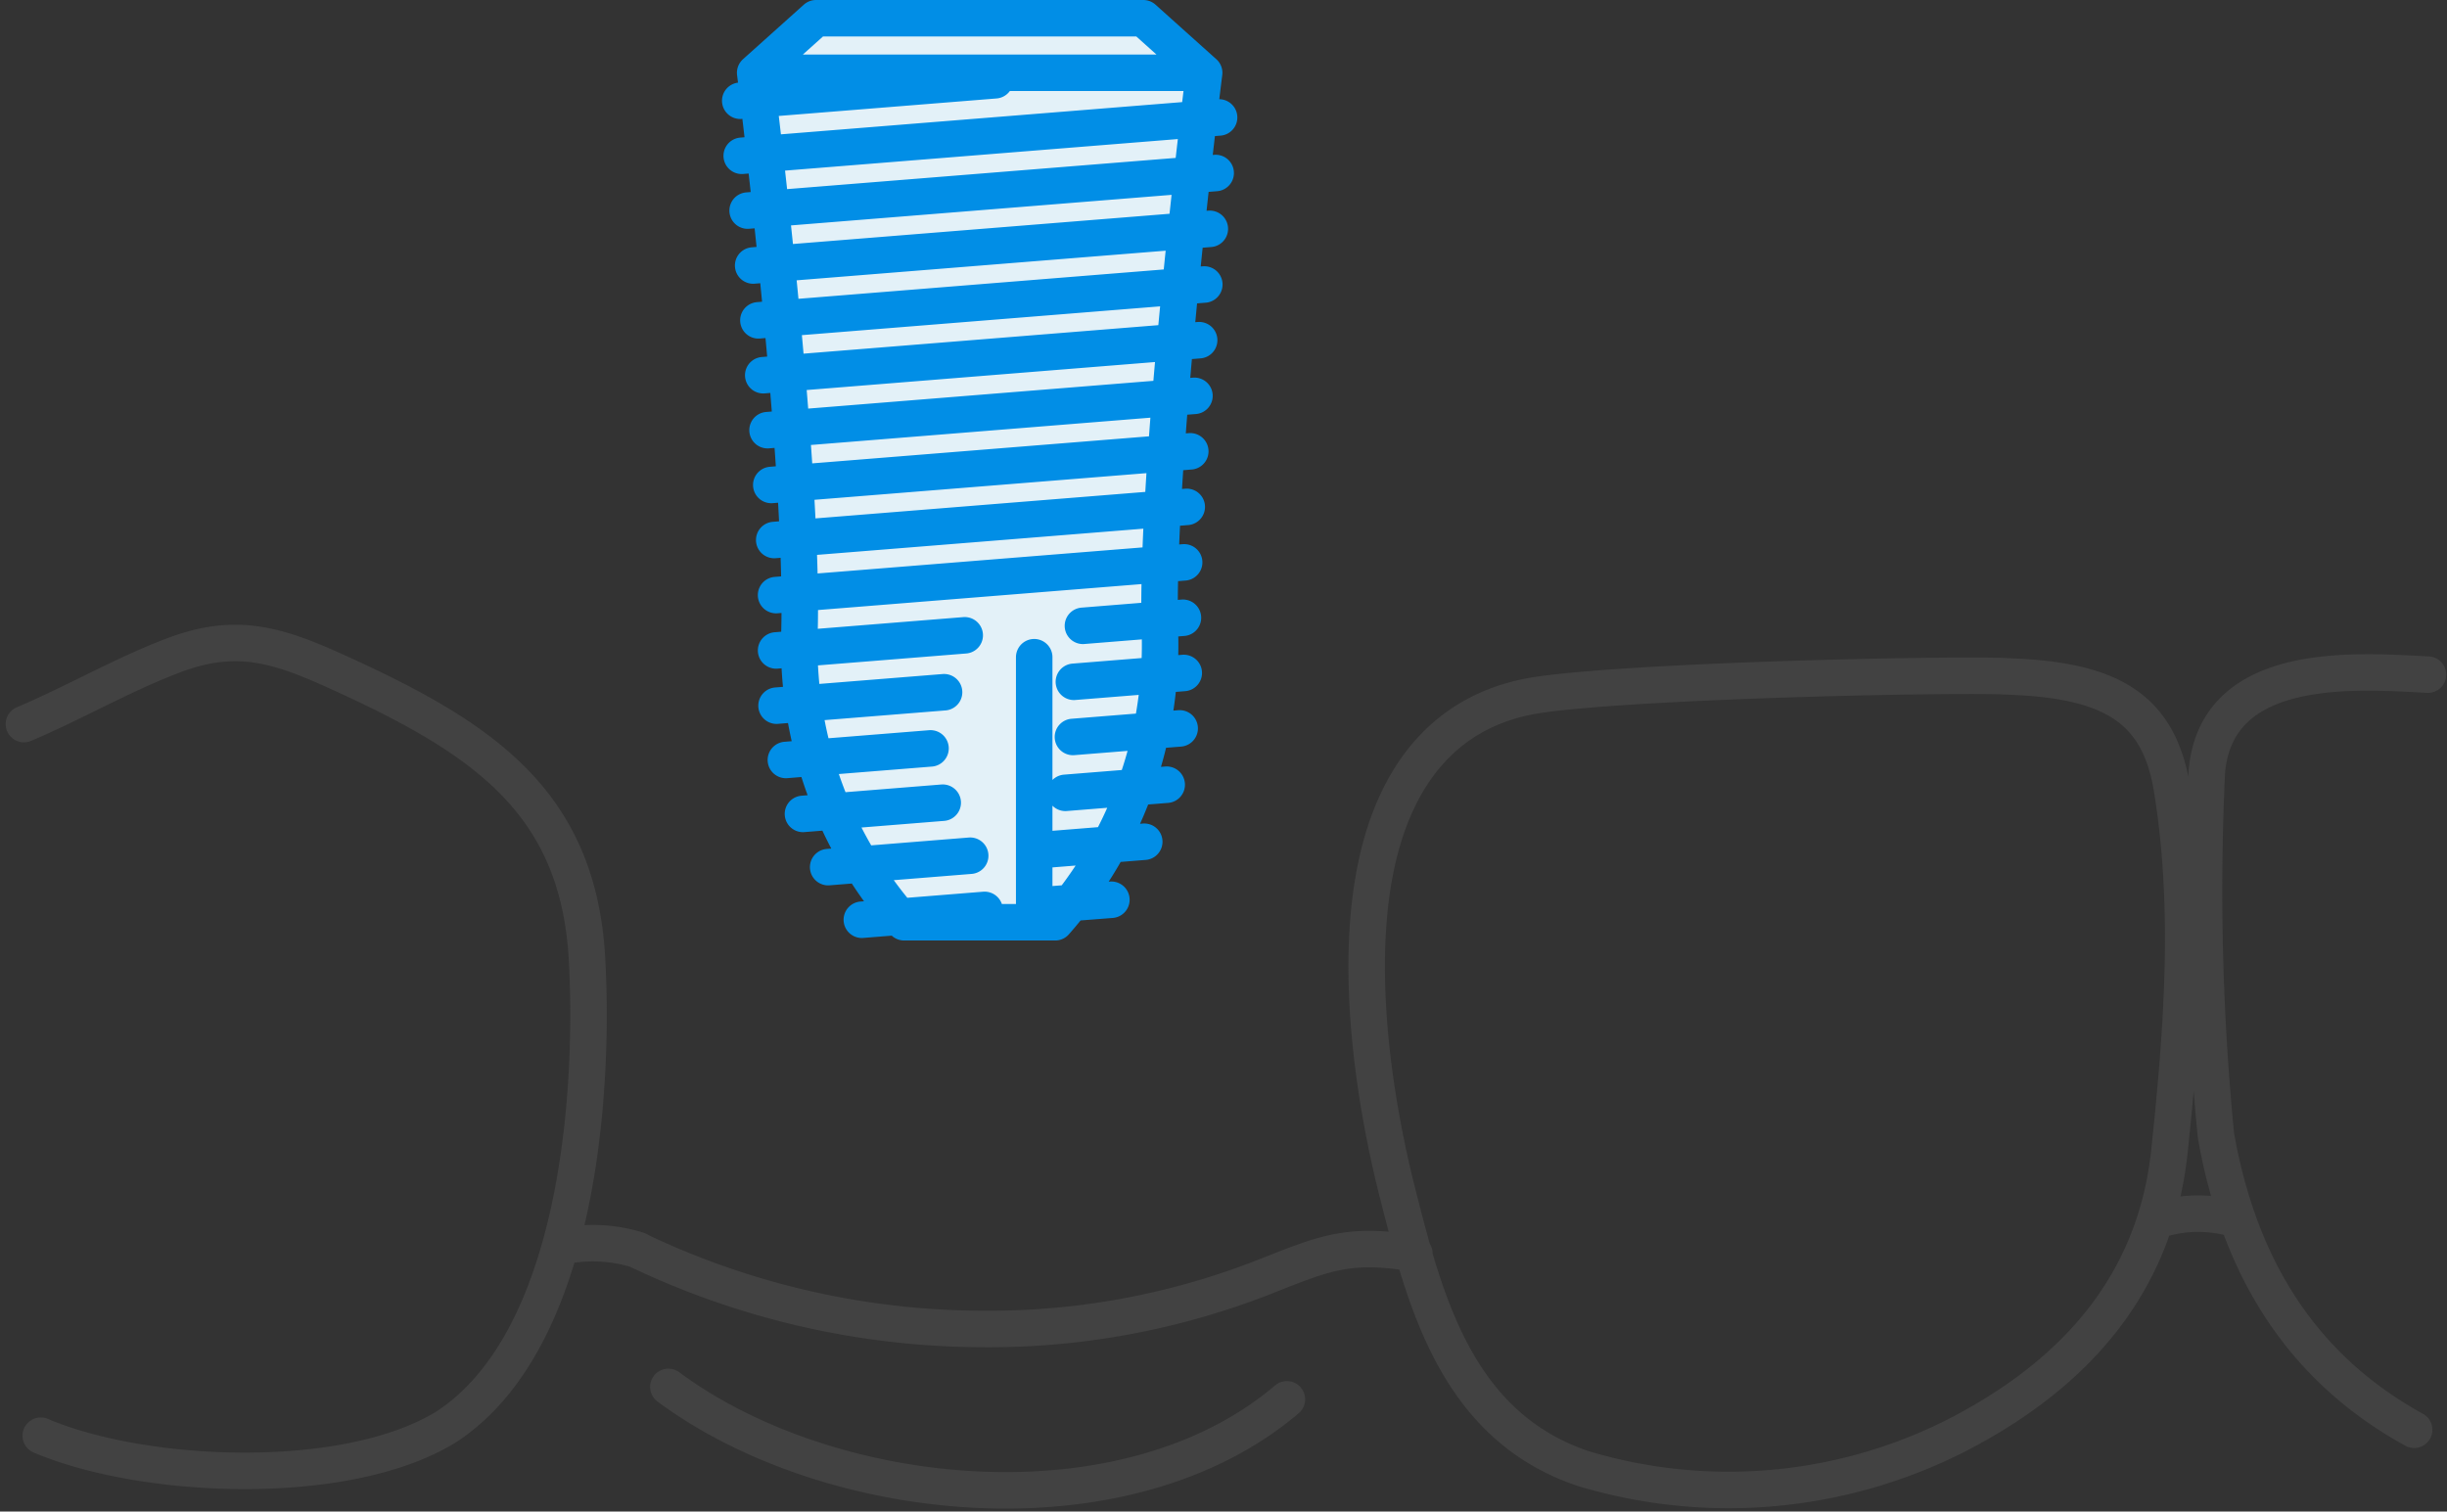
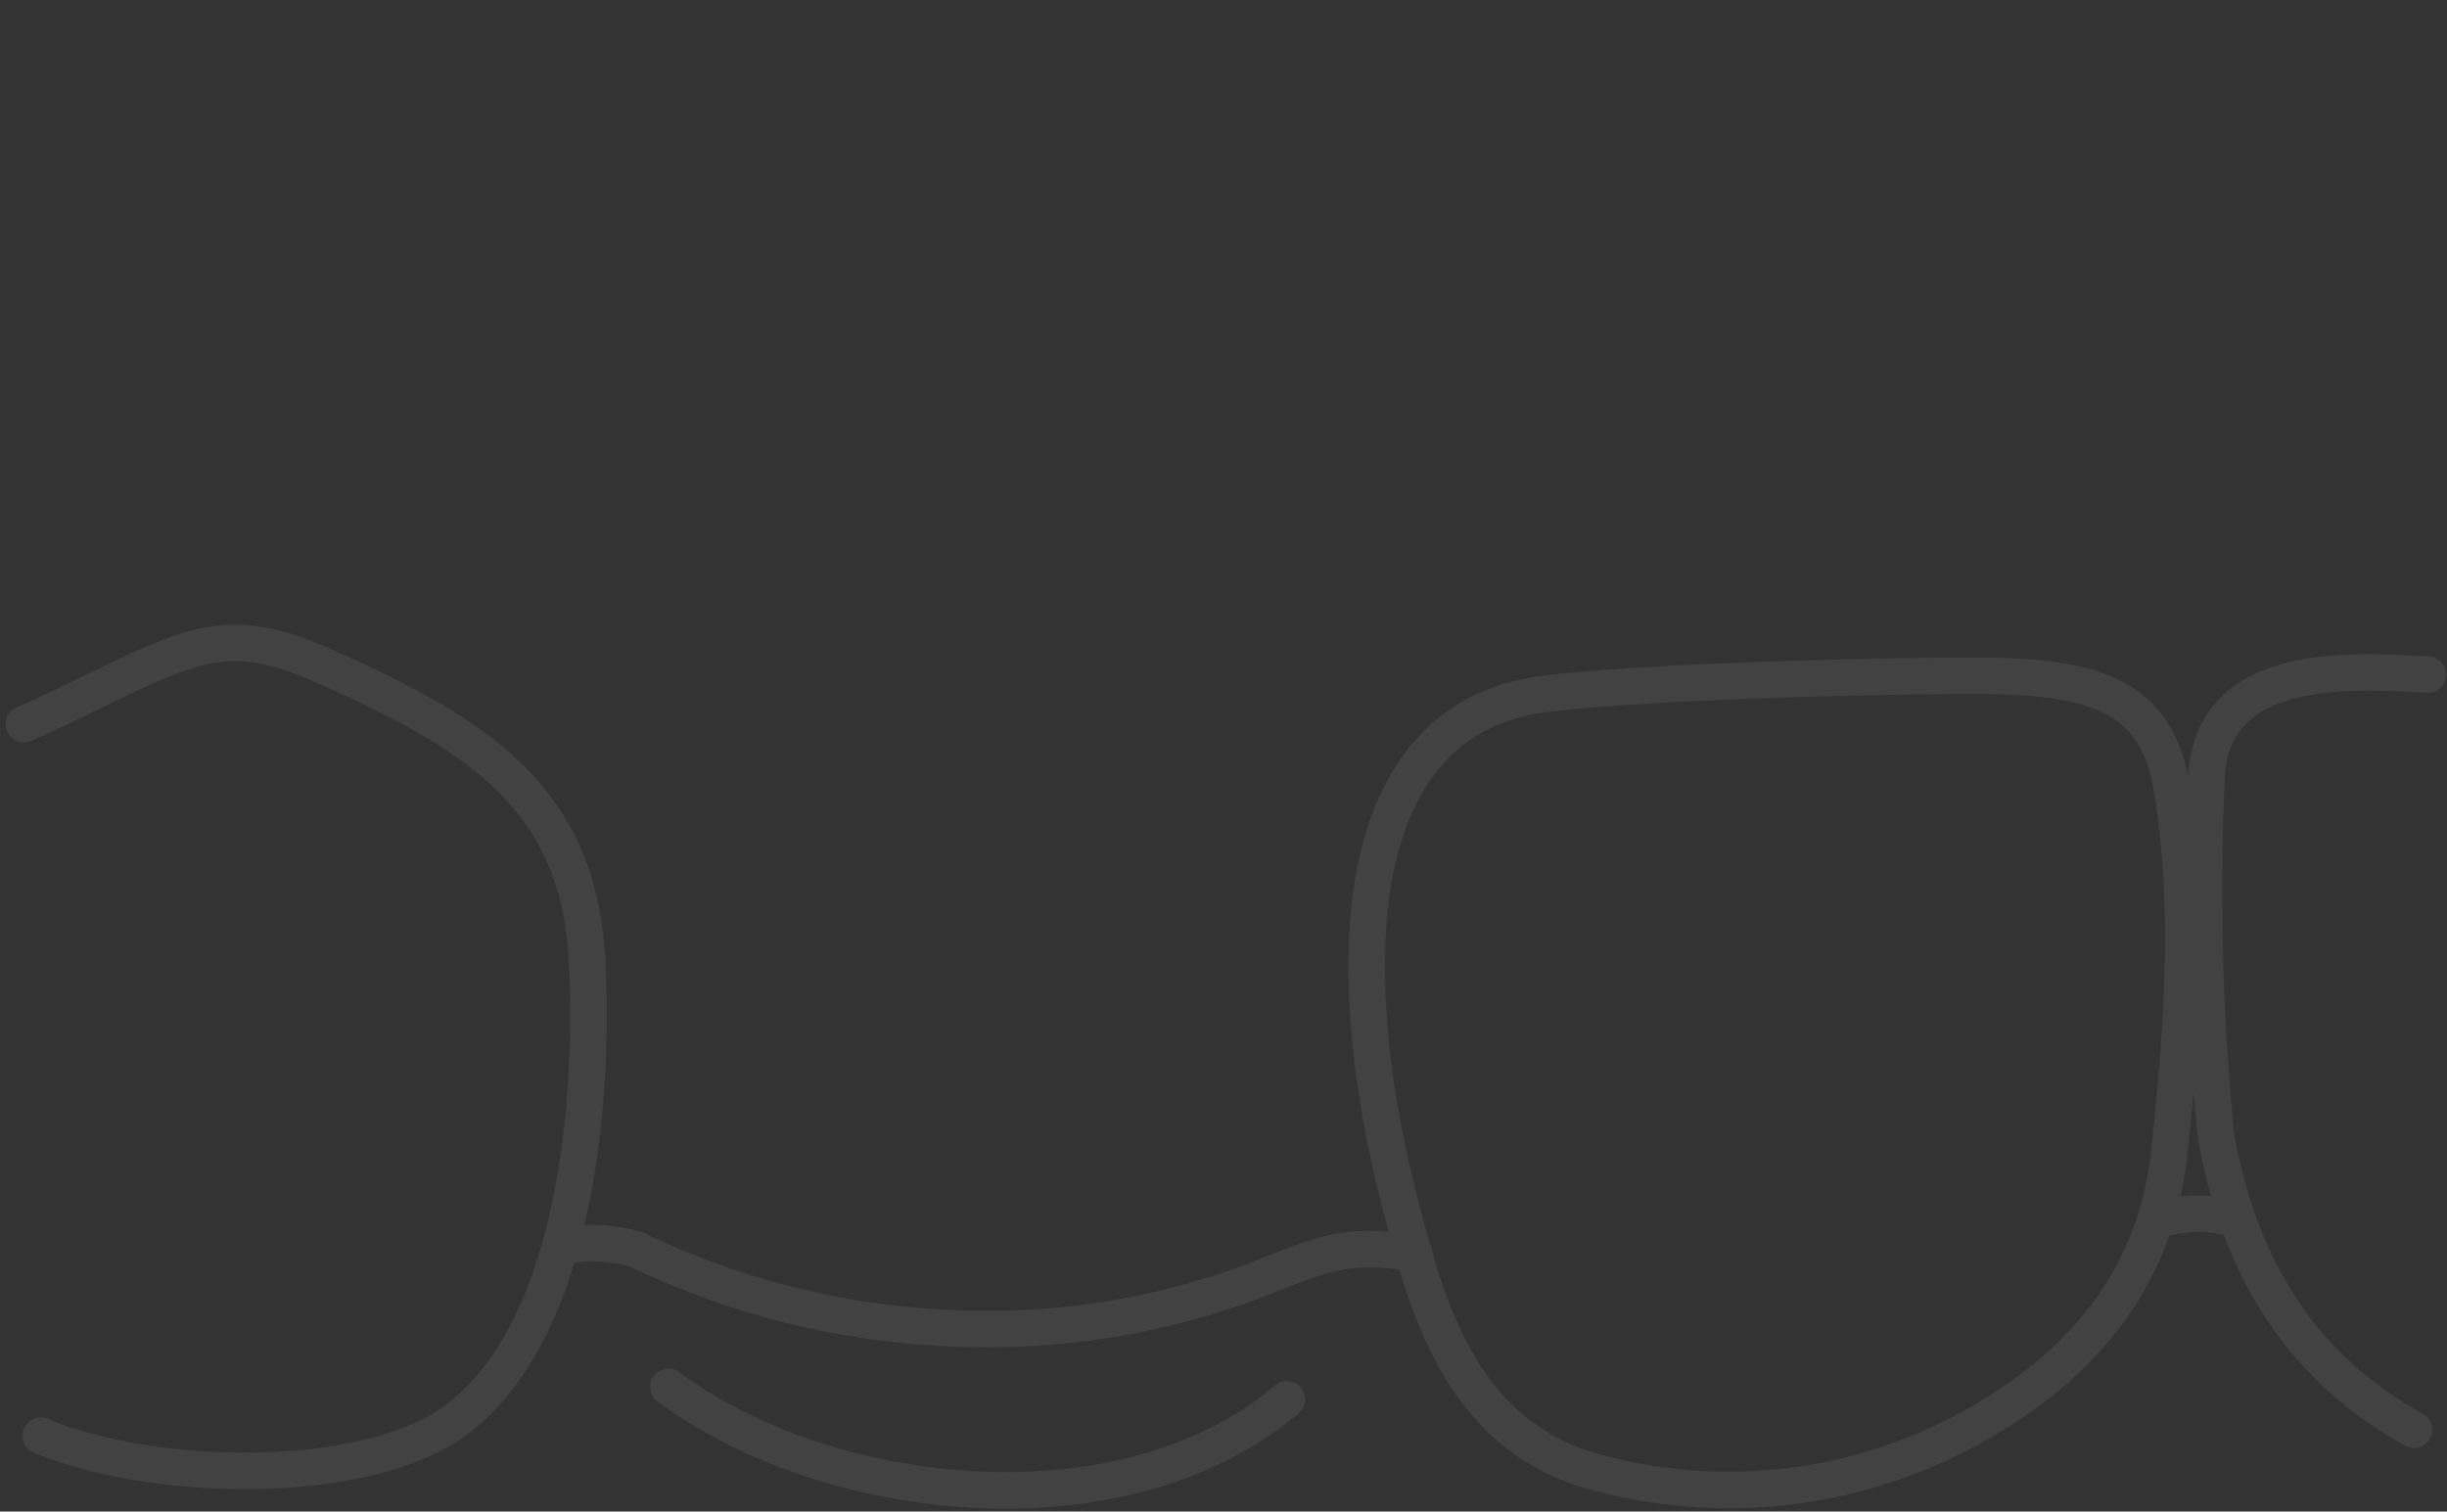
<svg xmlns="http://www.w3.org/2000/svg" width="100.575" height="62.136" viewBox="0 0 100.575 62.136">
  <rect x="0" y="0" width="100.575" height="62.136" fill="#333333" stroke="none" />
  <g id="グループ_5395" data-name="グループ 5395" transform="translate(-226.516 -2321.856)">
    <path id="Path" d="M333.32,530.066c-6.668,5.672-18.8,4.4-25.421-.511m-26.488-27.247c2.083-.882,4.017-2.015,6.144-2.823,2.55-.969,4.249-.448,6.656.641,5.986,2.711,9.982,5.317,10.343,11.836.3,5.38-.311,15.627-5.758,19.219-4.075,2.541-12.4,2.2-16.693.381m56.456-7.494c-2.7-.449-3.672-.019-6.17.967a30.993,30.993,0,0,1-11.647,2.138,33.049,33.049,0,0,1-14.122-3.247m73.6-23.651c-2.927-.148-8.719-.637-9.09,4.023a103.866,103.866,0,0,0,.376,14.919c.859,4.857,3.1,9.323,8.146,12.1m-16.87-30.974c4.2.121,6.349,1.149,6.914,4.6.808,4.94.42,9.963-.1,14.917-.555,5.239-3.609,9.042-8.762,11.694a20.7,20.7,0,0,1-15.344,1.354c-5.193-1.749-6.493-6.9-7.6-11.237-.827-3.227-1.858-8.886-.913-13.472.733-3.56,2.7-6.538,6.784-7.107S359.841,500.253,362.778,500.337Zm-59.331,23.452a6.2,6.2,0,0,1,3.2.136m65.755-1.244a5.353,5.353,0,0,0-3.375.039" transform="translate(-53.912 1849.314)" fill="none" stroke="#424242" stroke-linecap="round" stroke-linejoin="round" stroke-width="1.5" />
-     <path id="Bg" d="M326.972,487.651a17.24,17.24,0,0,0,4.312-11.64c-.259-6.9,1.811-23.28,1.811-23.28l-2.5-2.242H317.143l-2.5,2.242s2.069,16.382,1.811,23.28a17.237,17.237,0,0,0,4.311,11.64Z" transform="translate(-57.082 1872.021)" fill="#e3f1f8" />
-     <path id="Path-2" data-name="Path" d="M326.787,487.776a17.24,17.24,0,0,0,4.312-11.64c-.259-6.9,1.811-23.28,1.811-23.28l-2.5-2.242H316.957l-2.5,2.242s2.069,16.382,1.811,23.28a17.237,17.237,0,0,0,4.311,11.64Zm-12.329-34.92h18.452m-19.067,1.149,10.474-.841m-1.248,22.816-7.752.622m12.611-1.012,4.11-.331m.034,2.269-4.516.363m-12.221.981,6.885-.552m-7.846-17.542,18.769-1.507m-.227,2.288-18.327,1.473m18.115.816-17.916,1.44m.177,2.259,17.546-1.411M315.119,469.8l17.221-1.383m-.145,2.284-16.955,1.362m16.848.919-16.772,1.345m18.068-17.351-19.237,1.545m19.377-3.829-19.62,1.576m9.982,31-5.045.405m10.256-.822-2.565.2m3.916-2.585-3.812.306m-3.342.269-5.837.469m-1.036-2.188,5.744-.461m9.206-.739-4.164.334m-11.488-1.351,5.944-.476m10.241-.822-4.387.352m-1.592,7.122v-10.4" transform="translate(-56.902 1871.992)" fill="none" stroke="#018ee6" stroke-linecap="round" stroke-linejoin="round" stroke-width="1.5" />
  </g>
</svg>